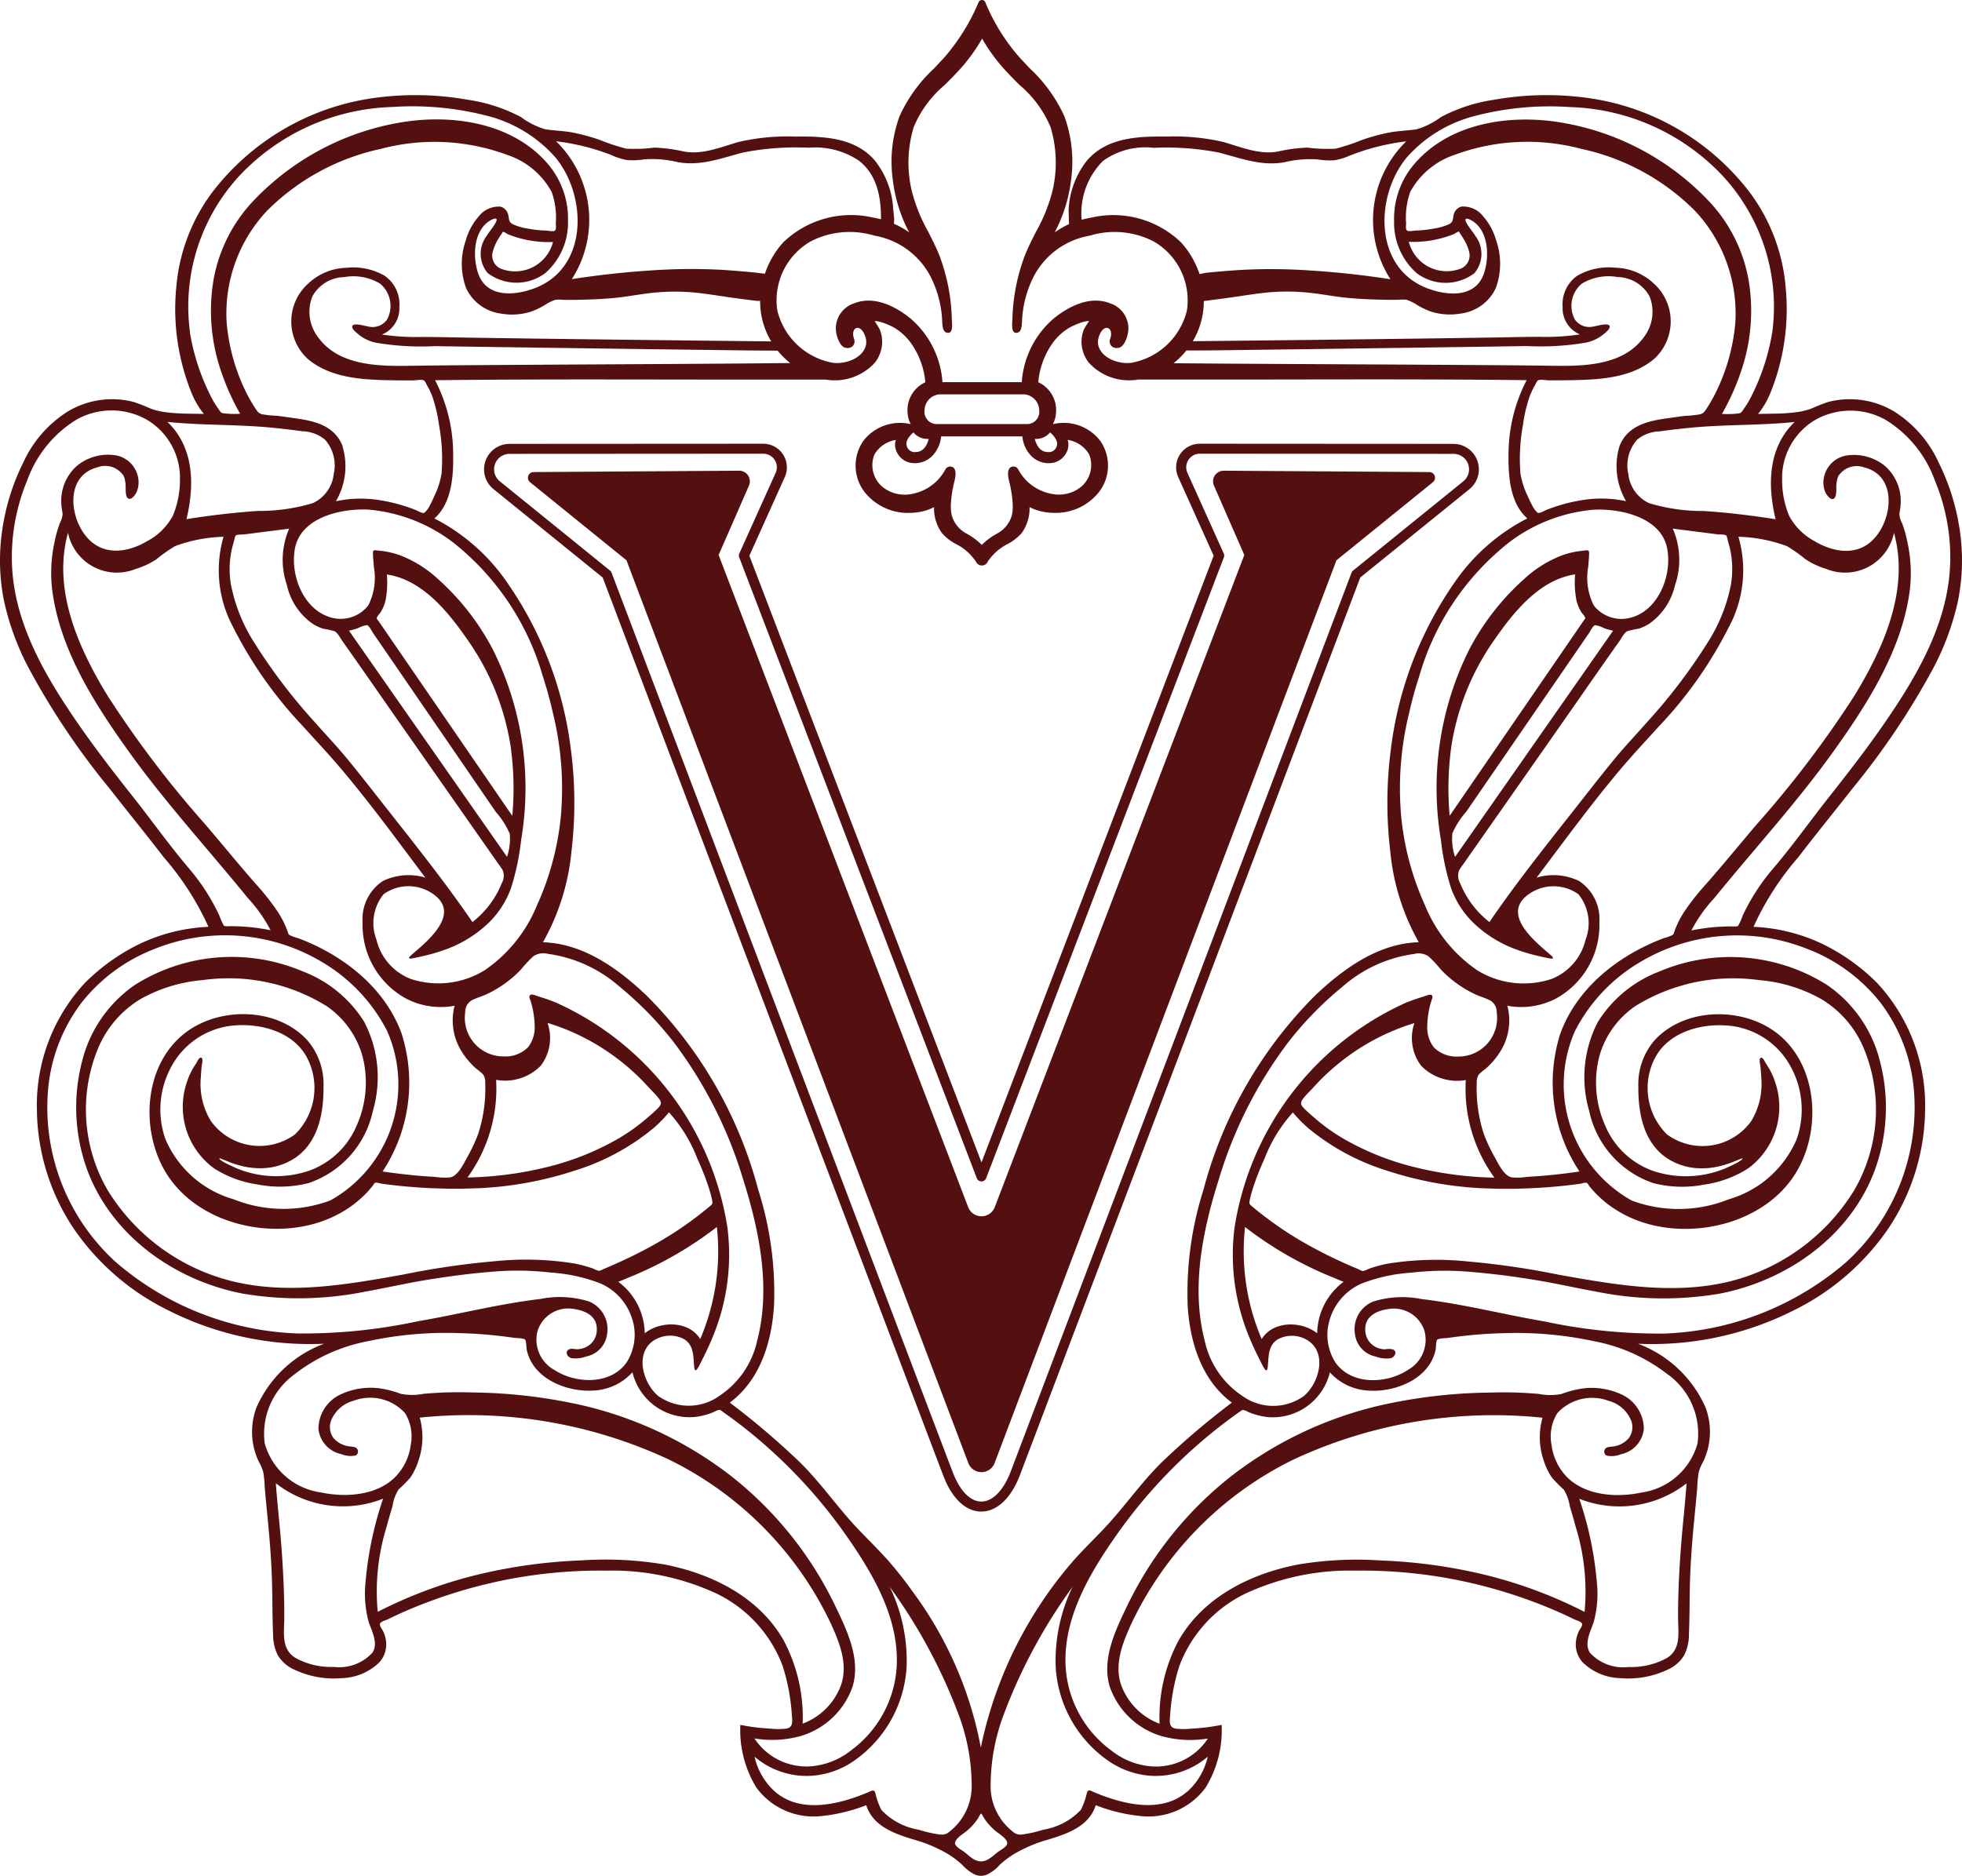
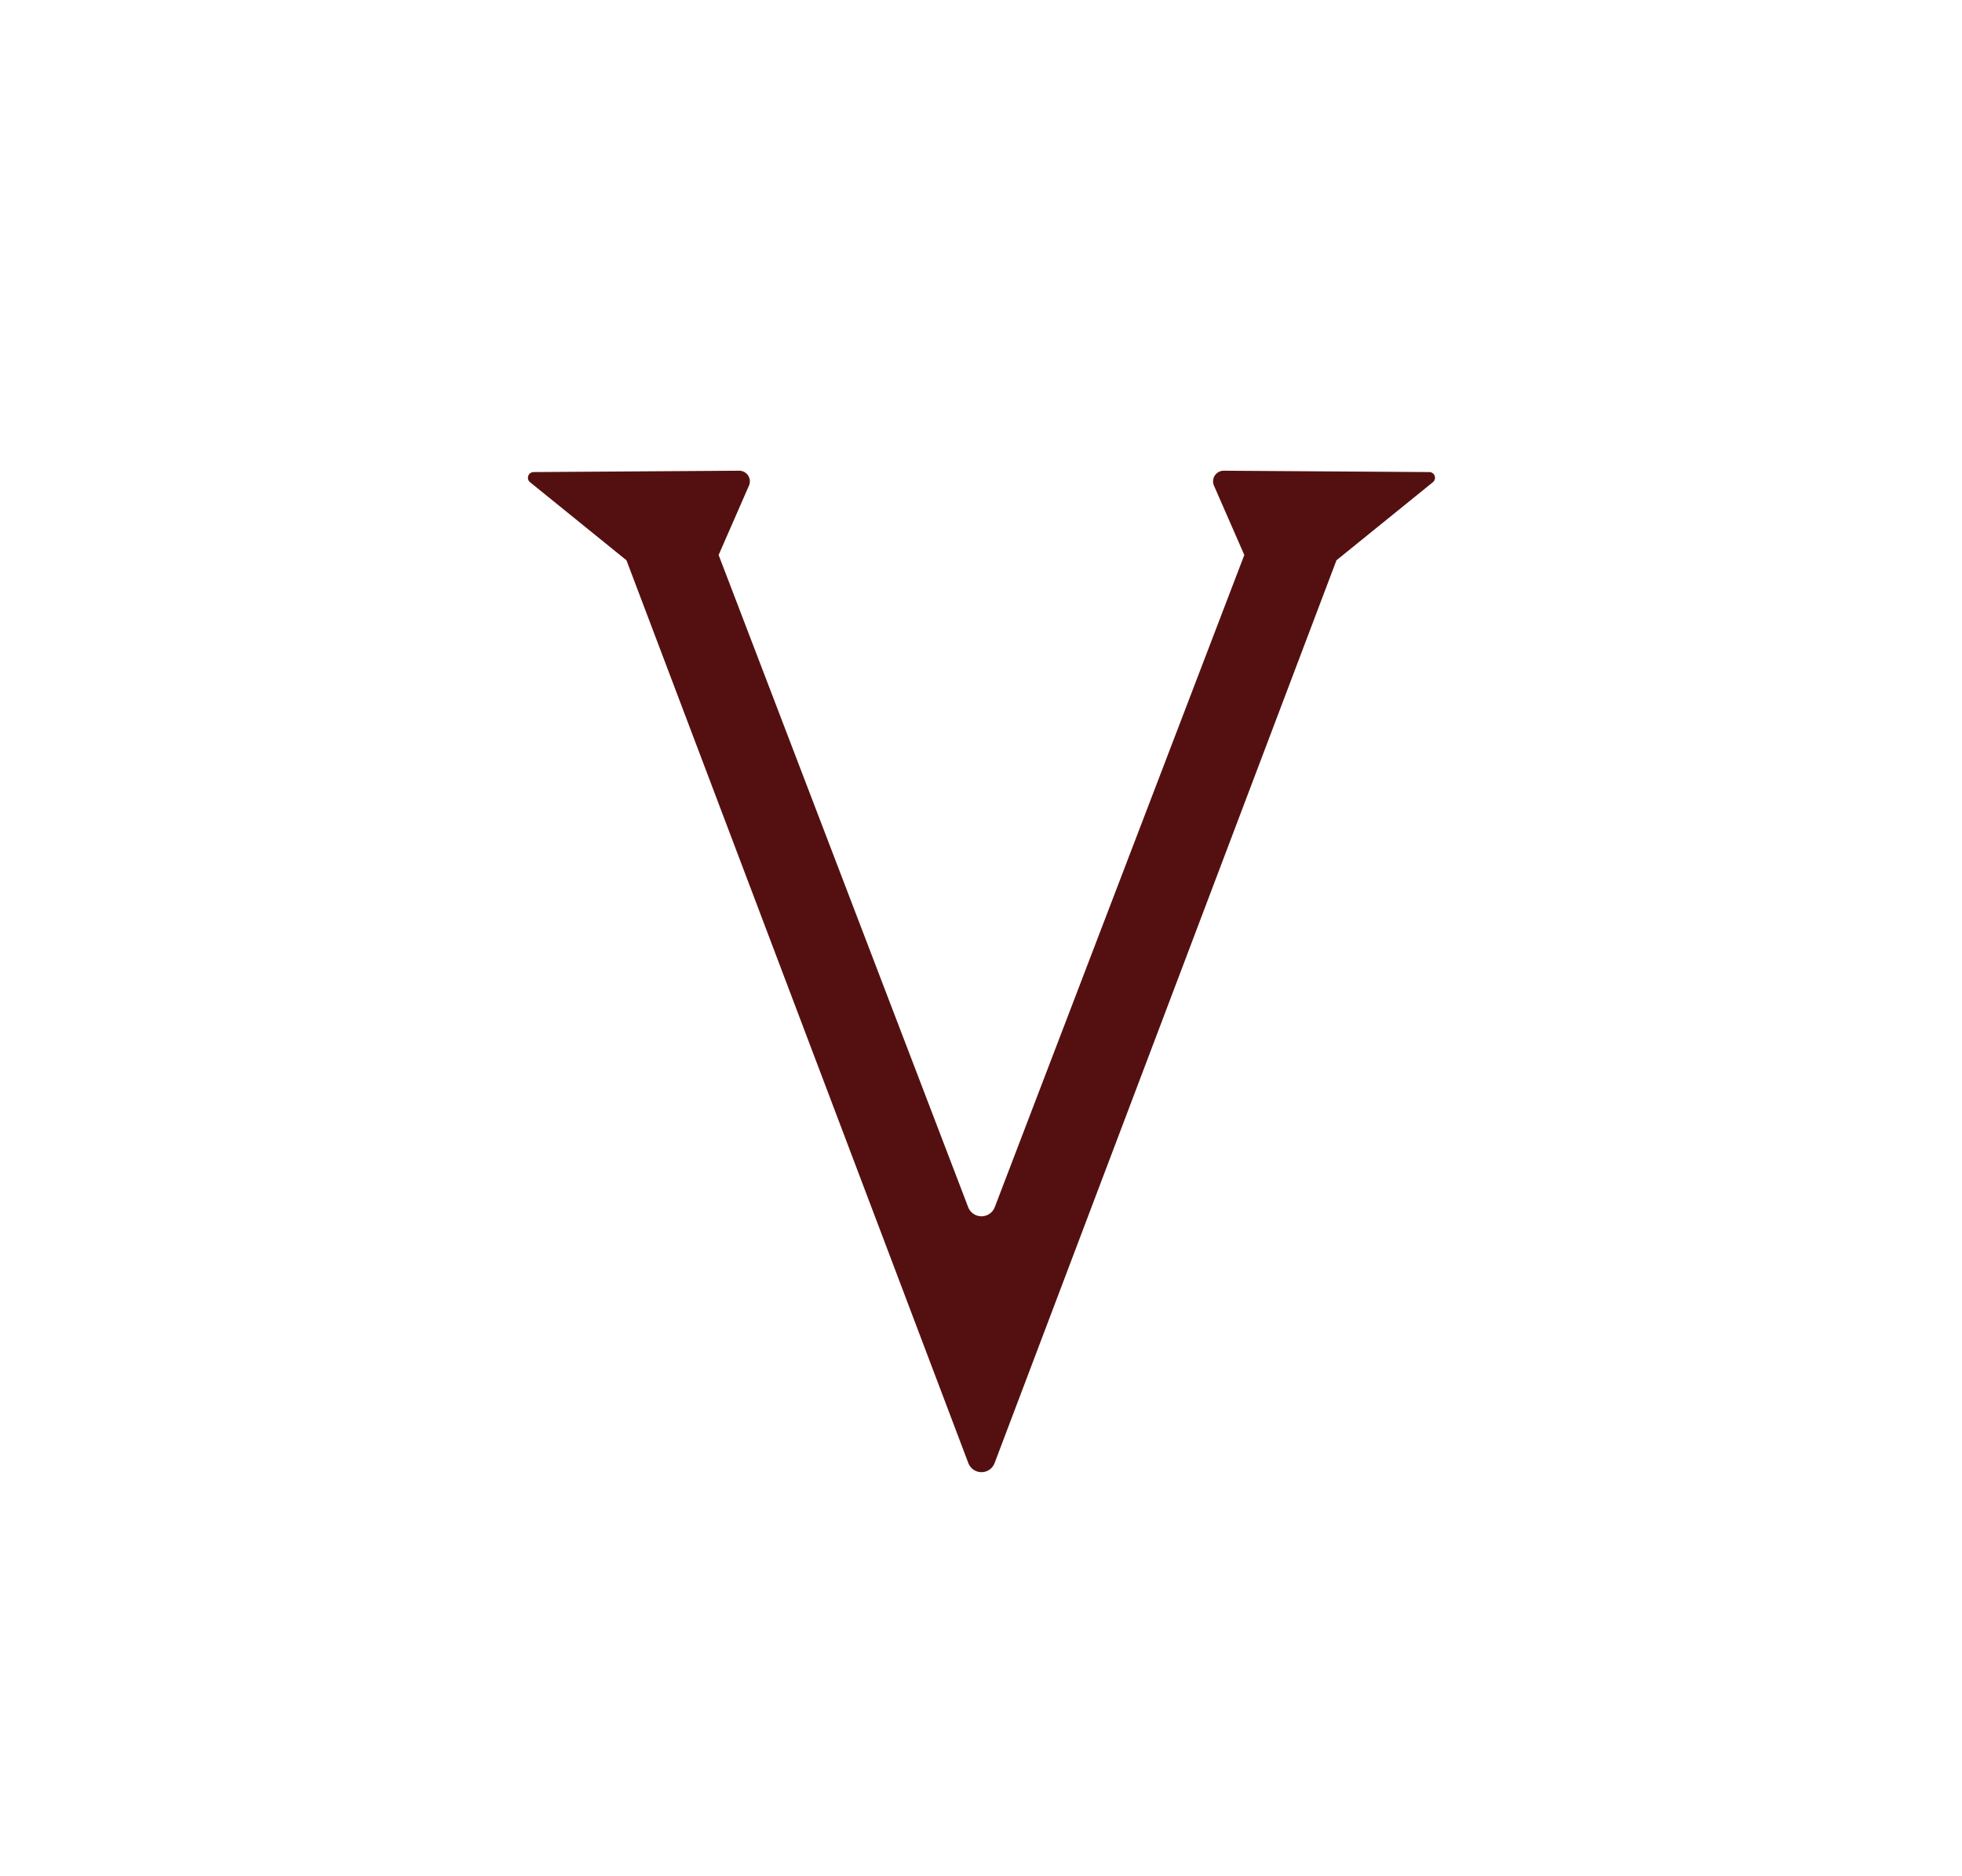
<svg xmlns="http://www.w3.org/2000/svg" width="144.296" height="137.993" viewBox="0 0 144.296 137.993">
  <g id="Group_17768" data-name="Group 17768" transform="translate(-157.629 -187.218)">
    <path id="Path_14066" data-name="Path 14066" d="M262.749,221.945l-15.114-.1a.783.783,0,0,0-.723,1.1l2.23,5.1L230.789,276.02a1.047,1.047,0,0,1-1.955,0l-18.353-47.975,2.229-5.1a.783.783,0,0,0-.722-1.1l-15.114.1a.42.42,0,0,0-.262.746l7.091,5.744,25.143,66.413a1.032,1.032,0,0,0,1.93,0l25.143-66.413,7.091-5.744a.419.419,0,0,0-.261-.746" fill="#541010" />
-     <path id="Path_14067" data-name="Path 14067" d="M229.8,298.415c-1.133,0-2.146-.95-2.783-2.608-.778-2.028-24.008-63.321-25.063-66.105l-8.029-6.5a1.874,1.874,0,0,1,1.167-3.331l18.67-.011h0a1.739,1.739,0,0,1,1.585,2.453l-2.606,5.787,17.073,44.63,17.073-44.63-2.606-5.787a1.739,1.739,0,0,1,1.585-2.453h0l18.667.011h0A1.874,1.874,0,0,1,265.7,223.2l-8.029,6.5c-1.055,2.783-24.275,64.046-25.031,66.031-.649,1.7-1.684,2.68-2.842,2.682Zm-16.037-77.821h0l-18.668.011a1.137,1.137,0,0,0-.706,2.021l8.106,6.566a.368.368,0,0,1,.113.156c.243.641,24.3,64.131,25.1,66.195.521,1.357,1.285,2.134,2.1,2.134h0c.823,0,1.628-.826,2.154-2.207.769-2.02,24.824-65.482,25.067-66.122a.357.357,0,0,1,.112-.156l8.106-6.566a1.137,1.137,0,0,0-.708-2.021l-18.665-.011h0a1,1,0,0,0-.913,1.414l2.669,5.927a.366.366,0,0,1,.009.283L230.155,273.89a.368.368,0,0,1-.688,0l-17.473-45.672a.37.37,0,0,1,.009-.283l2.669-5.927a1,1,0,0,0-.913-1.414" fill="#541010" />
-     <path id="Path_14068" data-name="Path 14068" d="M301.74,226.1a16.371,16.371,0,0,0-1.526-4.846,8.674,8.674,0,0,0-3.3-3.778,6.333,6.333,0,0,0-4.821-.69,13.285,13.285,0,0,0-1.274.5,5.211,5.211,0,0,1-1.218.27c-.887.112-1.783.089-2.674.112a6.047,6.047,0,0,0,.9-1.53,16.451,16.451,0,0,0,1.122-7.856,13.5,13.5,0,0,0-2.674-6.963,18.117,18.117,0,0,0-11.332-6.813,22.113,22.113,0,0,0-7.46.055,12.076,12.076,0,0,0-3.876,1.267,5.721,5.721,0,0,1-1.786.9c-.663.1-1.332.11-2,.236a14.8,14.8,0,0,0-2.005.542,15.43,15.43,0,0,1-1.955.648,10.972,10.972,0,0,1-2.063-.078,11.528,11.528,0,0,0-2.157.283c-1.365.266-2.735-.319-4.028-.693a15.882,15.882,0,0,0-4.224-.4c-2.056-.031-4.369.073-5.812,1.756a6.322,6.322,0,0,0-1.352,3.545c-.015.153.019.776.026,1.139a6.474,6.474,0,0,0-1.054.607,11.072,11.072,0,0,0,1.206-3.872,9.766,9.766,0,0,0-.495-4.669,11.057,11.057,0,0,0-2.563-3.543c-.2-.207-.381-.425-.583-.62a14.416,14.416,0,0,1-2.677-4.247.27.27,0,0,0-.478,0,14.946,14.946,0,0,1-2.676,4.247c-.2.2-.388.413-.584.62a11.057,11.057,0,0,0-2.563,3.543,9.766,9.766,0,0,0-.495,4.669,11.071,11.071,0,0,0,1.206,3.872,6.3,6.3,0,0,0-1.127-.638,3.447,3.447,0,0,0,.023-.344c-.017-.255-.048-.509-.072-.764a6.315,6.315,0,0,0-1.352-3.545c-1.444-1.683-3.757-1.787-5.812-1.756a15.881,15.881,0,0,0-4.224.4c-1.293.374-2.663.959-4.028.693a11.547,11.547,0,0,0-2.157-.283,10.969,10.969,0,0,1-2.063.078,15.484,15.484,0,0,1-1.955-.648,14.8,14.8,0,0,0-2-.542c-.664-.126-1.333-.132-2-.236a5.736,5.736,0,0,1-1.787-.9,12.06,12.06,0,0,0-3.876-1.267,22.107,22.107,0,0,0-7.459-.055,18.116,18.116,0,0,0-11.332,6.813,13.505,13.505,0,0,0-2.674,6.963,16.451,16.451,0,0,0,1.122,7.856,6.047,6.047,0,0,0,.9,1.53c-.891-.023-1.787,0-2.674-.112a5.21,5.21,0,0,1-1.218-.27,13.285,13.285,0,0,0-1.274-.5,6.333,6.333,0,0,0-4.821.69,8.674,8.674,0,0,0-3.3,3.778,16.311,16.311,0,0,0-1.525,4.846,15.26,15.26,0,0,0,.1,5.26,19.57,19.57,0,0,0,1.758,4.87,54.847,54.847,0,0,0,6.033,9.013c1.318,1.686,2.669,3.346,3.974,5.043a20.942,20.942,0,0,1,3.286,5.113,13.042,13.042,0,0,0-5.251,1.348,14.9,14.9,0,0,0-3.832,2.773,13.227,13.227,0,0,0-3.533,9.435,15.99,15.99,0,0,0,2.664,8.581,18.092,18.092,0,0,0,7.074,6.114,23.076,23.076,0,0,0,11.38,2.417,8.775,8.775,0,0,0-4.979,4.706,5.116,5.116,0,0,0,.17,3.953,3.537,3.537,0,0,1,.344.815,8.647,8.647,0,0,1,.1,1.08c.064.755.138,1.51.212,2.265.145,1.5.271,3,.319,4.509.043,1.355.025,2.714.083,4.067a3.425,3.425,0,0,0,.337,1.5,2.677,2.677,0,0,0,1.234,1.083,6.768,6.768,0,0,0,3.466.623,4.117,4.117,0,0,0,2.766-1.15,1.951,1.951,0,0,0,.513-1.482,2.313,2.313,0,0,0-.228-.831c-.065-.132-.266-.378-.227-.536s.434-.258.565-.322q.5-.246,1-.473,1.01-.451,2.046-.836a36.679,36.679,0,0,1,4.2-1.287,35.74,35.74,0,0,1,8.827-.992,18.238,18.238,0,0,1,8.122,1.69,9.689,9.689,0,0,1,4.856,5.321,14.991,14.991,0,0,1,.684,3.71c.038.417.073.807-.408.9a5.166,5.166,0,0,1-1.186,0,14.63,14.63,0,0,1-2.2-.276,8.069,8.069,0,0,0,1.186,4.626,5.209,5.209,0,0,0,4.76,2.084,12.4,12.4,0,0,0,3.311-.8c.488,1.544,2.067,2.094,3.472,2.522a10.486,10.486,0,0,1,2.5,1.048,6.74,6.74,0,0,1,1.082.81,3.1,3.1,0,0,0,.93.718,1.114,1.114,0,0,0,.914,0,3.1,3.1,0,0,0,.93-.718,6.7,6.7,0,0,1,1.082-.81,10.5,10.5,0,0,1,2.5-1.048c1.4-.428,2.984-.978,3.472-2.522a12.4,12.4,0,0,0,3.311.8,5.208,5.208,0,0,0,4.76-2.084,8.069,8.069,0,0,0,1.186-4.626,14.618,14.618,0,0,1-2.2.276,5.157,5.157,0,0,1-1.185,0c-.481-.091-.446-.481-.408-.9a14.99,14.99,0,0,1,.684-3.71,9.688,9.688,0,0,1,4.857-5.321,18.229,18.229,0,0,1,8.121-1.69,35.73,35.73,0,0,1,8.826.992,36.573,36.573,0,0,1,4.2,1.287q1.035.386,2.046.836.506.227,1,.473c.13.064.524.162.565.322s-.162.4-.228.536a2.332,2.332,0,0,0-.227.831,1.951,1.951,0,0,0,.513,1.482,4.117,4.117,0,0,0,2.766,1.15,6.767,6.767,0,0,0,3.466-.623,2.682,2.682,0,0,0,1.234-1.083,3.424,3.424,0,0,0,.337-1.5c.058-1.353.04-2.712.083-4.067.048-1.508.174-3.008.319-4.509.073-.755.148-1.51.212-2.265a8.642,8.642,0,0,1,.1-1.08,3.536,3.536,0,0,1,.344-.815,5.116,5.116,0,0,0,.17-3.953,8.775,8.775,0,0,0-4.979-4.706,23.076,23.076,0,0,0,11.38-2.417,18.092,18.092,0,0,0,7.074-6.114,15.99,15.99,0,0,0,2.664-8.581,13.227,13.227,0,0,0-3.533-9.435,14.9,14.9,0,0,0-3.832-2.773,13.043,13.043,0,0,0-5.252-1.348,20.974,20.974,0,0,1,3.287-5.113c1.3-1.7,2.656-3.357,3.974-5.043a54.908,54.908,0,0,0,6.033-9.013,19.571,19.571,0,0,0,1.758-4.87,15.286,15.286,0,0,0,.1-5.26m-12.128-7.84c-1.97,1.9-2,4.661-1.4,7.156-1.746-.279-3.51-.489-5.274-.607a13.6,13.6,0,0,1-4.017-.572,2.667,2.667,0,0,1-1.539-2.145,2.858,2.858,0,0,1,.644-2.528,2.725,2.725,0,0,1,1.657-.614q1.219-.168,2.444-.283c2.489-.23,4.995-.146,7.481-.407M273.789,273.4c-.848.122-1.7.229-2.554.3q-.64.057-1.283.091a4.686,4.686,0,0,1-1.145.039c-.584-.127-.98-1.007-1.243-1.477a11.719,11.719,0,0,1-.81-1.728,10.716,10.716,0,0,1-.517-3.728,1.039,1.039,0,0,1,.161-.647,5.235,5.235,0,0,1,.534-.446,5.776,5.776,0,0,0,1.1-1.334,4.3,4.3,0,0,0,.457-3.266,5.533,5.533,0,0,0,3.576-.531,6.169,6.169,0,0,0,3.191-5.61,3.355,3.355,0,0,0-1.5-3.04,4.335,4.335,0,0,0-3.113-.246c1.051-1.4,2.092-2.8,3.154-4.193.934-1.222,1.885-2.432,2.872-3.612s2.038-2.294,3.069-3.431a30.5,30.5,0,0,0,5.044-7.2,8.806,8.806,0,0,0,.7-6.636,11.07,11.07,0,0,1,3.564.687,10.8,10.8,0,0,1,1.345.948,5.67,5.67,0,0,0,1.562.735,3.669,3.669,0,0,0,4.969-2.665c1.159,4.188-.764,8.478-2.916,11.995a76.984,76.984,0,0,1-7.2,9.479c-1.234,1.454-2.442,2.931-3.7,4.366a17.535,17.535,0,0,0-1.637,2.08,6.979,6.979,0,0,0-.6,1.153c-.04.1-.078.2-.112.3-.056.17-.035.158-.18.245a3.482,3.482,0,0,1-.567.2c-3.315,1.236-6.395,3.634-7.63,7.036a11.858,11.858,0,0,0,1.407,10.128m-86.616-10.128c-1.234-3.4-4.314-5.8-7.629-7.036a3.48,3.48,0,0,1-.567-.2c-.145-.087-.123-.075-.18-.245-.035-.1-.072-.2-.112-.3a6.975,6.975,0,0,0-.6-1.153,17.635,17.635,0,0,0-1.637-2.08c-1.255-1.435-2.463-2.912-3.7-4.366a76.983,76.983,0,0,1-7.2-9.479c-2.152-3.517-4.075-7.807-2.916-11.995a3.669,3.669,0,0,0,4.969,2.665,5.683,5.683,0,0,0,1.562-.735,10.8,10.8,0,0,1,1.345-.948,11.07,11.07,0,0,1,3.564-.687,8.806,8.806,0,0,0,.7,6.636,30.5,30.5,0,0,0,5.044,7.2c1.031,1.137,2.082,2.252,3.068,3.431s1.939,2.39,2.873,3.612c1.062,1.39,2.1,2.795,3.154,4.193a4.335,4.335,0,0,0-3.113.246,3.355,3.355,0,0,0-1.5,3.04,6.17,6.17,0,0,0,3.19,5.61,5.537,5.537,0,0,0,3.577.531,4.3,4.3,0,0,0,.457,3.266,5.752,5.752,0,0,0,1.1,1.334,5.237,5.237,0,0,1,.534.446,1.032,1.032,0,0,1,.16.647,10.715,10.715,0,0,1-.515,3.728,11.721,11.721,0,0,1-.811,1.728c-.263.47-.659,1.35-1.243,1.477a4.686,4.686,0,0,1-1.145-.039q-.642-.033-1.283-.091c-.855-.076-1.706-.183-2.554-.3a11.854,11.854,0,0,0,1.406-10.128M178.738,230.3a4.708,4.708,0,0,0,1.878,2.8,3.641,3.641,0,0,0,.766.366,7.734,7.734,0,0,1,.845.183c.24.117.438.524.587.733,1.493,2.109,2.961,4.237,4.444,6.354q3.465,4.953,6.931,9.9c.129.185.271.366.391.558a1.085,1.085,0,0,1-.048.994,6.868,6.868,0,0,1-2.156,2.861c-1.933-2.828-4.084-5.529-6.2-8.219-1.009-1.28-2.005-2.571-3.042-3.828-.744-.9-1.55-1.746-2.321-2.625a40.958,40.958,0,0,1-4.492-5.9,12.274,12.274,0,0,1-1.7-4.219,6.7,6.7,0,0,1,.2-3.166c.031-.1.073-.418.156-.483.109-.085.491-.063.624-.08l1.369-.175,1.927-.246a5.731,5.731,0,0,0-.154,4.189m4.074-10.28c-.593-1.5-2.059-1.835-3.5-2.032-.425-.058-.849-.124-1.274-.178a8.221,8.221,0,0,1-1.157-.119c-.262-.075-.356-.243-.5-.462a11.544,11.544,0,0,1-.684-1.206,14.389,14.389,0,0,1-1.4-5.026,11.028,11.028,0,0,1,2.954-8.257,16.772,16.772,0,0,1,8.365-4.563,15.412,15.412,0,0,1,9.318.44,5.809,5.809,0,0,1,3.268,2.731,5.737,5.737,0,0,1,.3,2.3c0,.147.056.466-.086.55-.118.07-.511-.008-.652-.014a8.218,8.218,0,0,1-1.3-.144,4.157,4.157,0,0,1-1.123-.323c-.309-.169-.263-.344-.328-.641a.813.813,0,0,0-.581-.654,1.869,1.869,0,0,0-1.626.752,4.49,4.49,0,0,0-.928,1.74,5.194,5.194,0,0,0,.028,3.507,3.29,3.29,0,0,0,2.559,1.868,4.616,4.616,0,0,0,2.247-.155,5.727,5.727,0,0,0,.954-.457,3.288,3.288,0,0,1,.8-.4,2.6,2.6,0,0,1,.571,0c.353.006.7.008,1.058,0,.934-.019,1.87-.054,2.8-.147s1.844-.281,2.773-.373a15.486,15.486,0,0,1,2.774-.038c.943.076,1.881.238,2.817.371.448.063.9.125,1.346.182l.674.082h.249a5.736,5.736,0,0,0,.813,2.981c-7.264-.081-15.31-.166-22.548-.282-1.03-.016-2.06-.041-3.09-.045a17.122,17.122,0,0,1-2.985-.177A2.078,2.078,0,0,0,187,209.8a2.56,2.56,0,0,0-1.087-2.3,4.654,4.654,0,0,0-2.827-.581,4.255,4.255,0,0,0-2.766,1.139,3.738,3.738,0,0,0-.037,5.58c1.752,1.453,4.188,1.524,6.344,1.557.454.008.907.008,1.361.008.188,0,.653-.091.818,0,.094.054.191.3.241.387a5.058,5.058,0,0,1,.373.783,10.872,10.872,0,0,1,.5,2.13,13.843,13.843,0,0,1,.184,3.542,5.933,5.933,0,0,1-.514,1.624,7.614,7.614,0,0,1-.336.7,1.7,1.7,0,0,1-.417.573c-.132.073-.511-.158-.683-.225-.259-.1-.522-.193-.787-.277a12.09,12.09,0,0,0-1.646-.4,8.72,8.72,0,0,0-3.388.051,5.086,5.086,0,0,0,.479-4.063M198.3,205.017a2.874,2.874,0,0,1-3.709,2.011,1.046,1.046,0,0,1-.712-1.325,3.247,3.247,0,0,1,.37-.861c.08-.137.166-.272.258-.4.02-.029.09-.164.123-.171.059-.013.292.151.356.18a7.975,7.975,0,0,0,3.314.569m-14.236,6.853a2.957,2.957,0,0,0,1.187.55,19.662,19.662,0,0,0,4.372.258q2.284.037,4.57.068,9.251.132,18.5.249c.385,0,1.545.013,2.127.016a6.207,6.207,0,0,0,.921.911c-5.736.061-13.316.091-18.909.127-3.051.019-6.1.033-9.153.076-2.313.034-5.148-.027-6.655-2.1a3.072,3.072,0,0,1-.424-3,2.728,2.728,0,0,1,2.337-1.425,3.819,3.819,0,0,1,2.643.479,2.129,2.129,0,0,1,.521,2.636,1.3,1.3,0,0,1-1.38.52c-.2-.024-1.066-.3-1.178-.043-.1.217.392.569.521.673m.726,12.844a11.973,11.973,0,0,1,6.167,2.413,19.32,19.32,0,0,1,6.581,9.8c.3.928.56,1.872.775,2.825a23.218,23.218,0,0,1,.557,7.584,20.645,20.645,0,0,1-1.754,6.492,10.624,10.624,0,0,1-3.845,4.769,6.5,6.5,0,0,1-5.439.635,4.116,4.116,0,0,1-2.513-2.876A3.391,3.391,0,0,1,185.84,253a3.142,3.142,0,0,1,3.868.159c1.7,1.469-.79,3.413-1.842,4.326-.224.2-.2.292.1.232s.584-.121.875-.19a13.182,13.182,0,0,0,1.682-.507,8.968,8.968,0,0,0,2.856-1.742,6.742,6.742,0,0,0,1.833-2.73,18.239,18.239,0,0,0,.743-3.534,22.841,22.841,0,0,0-2.1-14.059,18.432,18.432,0,0,0-4.071-5.194,8.636,8.636,0,0,0-2.752-1.7,6.211,6.211,0,0,0-1.546-.337c-.262-.022-.43-.106-.428.186,0,.331.045.666.065,1a4.53,4.53,0,0,1-.4,2.829,2.578,2.578,0,0,1-2.934.845c-1.914-.668-2.822-3.134-2.468-5.021.439-2.328,3.49-2.973,5.479-2.853m1.28,4.769c2.574.376,4.47,2.7,5.863,4.705a18.509,18.509,0,0,1,3.237,7.918,22.493,22.493,0,0,1,.127,5.134l-9.732-14.176c-.039-.057-.078-.113-.116-.17-.111-.161-.164-.157-.079-.309.069-.122.183-.227.258-.348a2.885,2.885,0,0,0,.348-.862,6.854,6.854,0,0,0,.094-1.892m-.32,5.317,8.331,12.146a5.979,5.979,0,0,1,1.026,1.606,4.055,4.055,0,0,1-.2,1.7l-9.041-12.939-2.582-3.7a4.2,4.2,0,0,0,.677-.19,2.143,2.143,0,0,1,.635-.213c.169.016.372.449.473.6.225.331.453.66.68.99m8.365,31.861a3.69,3.69,0,0,0,3.274-1.039,3.374,3.374,0,0,0,.5-3.15,16.278,16.278,0,0,1,4.691,2.3,16.609,16.609,0,0,1,2.079,1.74c.309.3.6.624.891.942a4.879,4.879,0,0,1,.574.646c.175.272.1.422-.113.643-.277.281-.591.547-.89.8a13.766,13.766,0,0,1-2.2,1.537,19.91,19.91,0,0,1-4.94,1.963,26.592,26.592,0,0,1-5.982.8,11.124,11.124,0,0,0,2.108-7.185m-.992,7.958a26.444,26.444,0,0,0,6.837-1.3,16.85,16.85,0,0,0,5.747-3.12,10.1,10.1,0,0,0,1.121-1.144,10.857,10.857,0,0,1,2.1,3.436,18.96,18.96,0,0,1,.819,2.081,8.564,8.564,0,0,1,.244.891c.063.307.056.317-.179.517A26.3,26.3,0,0,1,205.33,279c-.862.468-1.746.893-2.645,1.286-.219.1-.438.19-.659.282a1.282,1.282,0,0,1-.336.14,1.661,1.661,0,0,1-.421-.163,10.15,10.15,0,0,0-1.381-.379,22.463,22.463,0,0,0-5.946-.161,58.731,58.731,0,0,0-6.659.973c-4.163.744-8.551,1.527-12.729.452a14.989,14.989,0,0,1-8.987-6.624,11.8,11.8,0,0,1-.757-10.392,7.69,7.69,0,0,1,3.152-3.7,11.235,11.235,0,0,1,4.6-1.4,13.7,13.7,0,0,1,9.061,1.9,6.636,6.636,0,0,1,2.662,3.684,7.771,7.771,0,0,1-.416,5.1,5.993,5.993,0,0,1-3.436,3.315,7.532,7.532,0,0,1-4.7.1,6.821,6.821,0,0,1-1.032-.4c-.136-.066-.949-.422-.944-.594,0-.02.625.237.682.26a7.348,7.348,0,0,0,.949.308,5.579,5.579,0,0,0,1.638.163,4.5,4.5,0,0,0,2.456-.857c1.592-1.19,1.953-3.271,1.941-5.144a4.96,4.96,0,0,0-1.191-3.406c-2.273-2.483-6.635-2.5-9.162-.4-3.032,2.52-3.132,7.564-.918,10.624,2.294,3.169,6.906,4.307,10.58,3.277a8.775,8.775,0,0,0,2.682-1.264,8,8,0,0,0,1.113-.949q.257-.264.489-.55c.047-.058.128-.22.194-.251.1-.048.413.055.539.071a39.815,39.815,0,0,0,7.376.311m10.736,6.586a27.233,27.233,0,0,0,6.49-3.718,16.436,16.436,0,0,1-1.224,8.244c-.827-1.359-2.935-1.349-4.081-.426a4.817,4.817,0,0,0-1.942-3.787c.253-.1.506-.206.757-.313m1.958,4.569a2.179,2.179,0,0,1,2.109-.042c.763.456.677,1.31.761,2.082.027.249.115.287.253.067s.231-.435.341-.651c.237-.466.461-.941.666-1.422a15.828,15.828,0,0,0,1.181-8.262,21.819,21.819,0,0,0-12.63-16.577q-.639-.254-1.3-.451c-.13-.039-.465-.207-.584-.089s.011.325.049.462a6.733,6.733,0,0,1,.286,1.787,2.39,2.39,0,0,1-.478,1.576,2.343,2.343,0,0,1-1.8.685,2.838,2.838,0,0,1-2.83-3.243.985.985,0,0,1,.474-.881c.385-.2.814-.3,1.2-.5a8.423,8.423,0,0,0,2.422-1.763,8.523,8.523,0,0,1,.928-.989,1.31,1.31,0,0,1,1.051-.171,10.036,10.036,0,0,1,5.287,2.425,25.484,25.484,0,0,1,3.973,4.075,31.936,31.936,0,0,1,5.1,10.074c1.189,3.751,2.056,7.963,1.044,11.859a6.542,6.542,0,0,1-2.809,4.1,3.871,3.871,0,0,1-4.487-.016c-1.133-.953-1.769-3.236-.21-4.139m8.737-2.4a25.042,25.042,0,0,0-1.154-8.608,31.589,31.589,0,0,0-8.256-14.341c-2.08-1.96-4.616-3.791-7.583-3.88a16.737,16.737,0,0,0,2.1-6.719,30.19,30.19,0,0,0-.051-7.5,27.284,27.284,0,0,0-4.942-12.614,14.51,14.51,0,0,0-5.089-4.344c1.315-1.16,1.409-3.223,1.379-4.86a11.857,11.857,0,0,0-1.331-5.309c5.26-.062,10.518-.059,15.777-.052q3.978.006,7.956.008h5.013a3.988,3.988,0,0,0,3.6-1.248,2.48,2.48,0,0,0,.372-2.418,6.652,6.652,0,0,0-.393-.639,1.446,1.446,0,0,1,.438.064,5.191,5.191,0,0,1,.955.393,4.046,4.046,0,0,1,1.3,1.187,5.838,5.838,0,0,1,1.039,2.856,2.254,2.254,0,0,0-1.3,2.3,1.97,1.97,0,0,0,.226.782,3.394,3.394,0,0,0-3.475,1.217,3.183,3.183,0,0,0,.124,3.829,4.06,4.06,0,0,0,3.219,1.482,4.575,4.575,0,0,0,.658-.049,3.8,3.8,0,0,0,1.188-.375,3.12,3.12,0,0,0,.579,1.907,3.613,3.613,0,0,0,1.138.86,3.843,3.843,0,0,1,1.365,1.243.473.473,0,0,0,.867,0,3.83,3.83,0,0,1,1.36-1.245,3.624,3.624,0,0,0,1.138-.86,3.112,3.112,0,0,0,.578-1.907,3.8,3.8,0,0,0,1.188.375,4.6,4.6,0,0,0,.659.049,4.062,4.062,0,0,0,3.219-1.482,3.183,3.183,0,0,0,.124-3.829,3.394,3.394,0,0,0-3.475-1.217,1.97,1.97,0,0,0,.226-.782,2.254,2.254,0,0,0-1.3-2.3,5.838,5.838,0,0,1,1.039-2.856,4.035,4.035,0,0,1,1.305-1.187,5.18,5.18,0,0,1,.954-.393,1.459,1.459,0,0,1,.439-.064,6.657,6.657,0,0,0-.393.639,2.482,2.482,0,0,0,.371,2.418,3.992,3.992,0,0,0,3.617,1.246h4.854q3.977,0,7.955-.008c5.259-.007,10.517-.01,15.777.052a11.857,11.857,0,0,0-1.331,5.309c-.03,1.637.064,3.7,1.379,4.86a14.493,14.493,0,0,0-5.089,4.344,27.284,27.284,0,0,0-4.942,12.614,30.189,30.189,0,0,0-.051,7.5,16.767,16.767,0,0,0,2.1,6.719c-2.966.089-5.5,1.92-7.582,3.88a31.589,31.589,0,0,0-8.256,14.341,25.043,25.043,0,0,0-1.154,8.608c.179,2.642,1.032,5.4,3.244,7.04a57.784,57.784,0,0,0-5.167,4.4c-1.517,1.5-2.717,3.25-4.17,4.8-.732.779-1.5,1.52-2.218,2.317a30.3,30.3,0,0,0-6.906,13.854,27.9,27.9,0,0,0-4.994-11.44,28.318,28.318,0,0,0-1.911-2.414c-.715-.8-1.487-1.538-2.219-2.317-1.453-1.548-2.652-3.3-4.17-4.8a57.656,57.656,0,0,0-5.168-4.4c2.212-1.644,3.066-4.4,3.245-7.04m21.611-63.78a2.208,2.208,0,0,1,1.574,1.071,2.1,2.1,0,0,1-.6,2.385,2.607,2.607,0,0,1-2.157.513,3.5,3.5,0,0,1-2.449-1.777.4.4,0,0,0-.53-.2c-.306.146-.248.654-.154,1.032a8.623,8.623,0,0,1,.255,1.529,3.25,3.25,0,0,1-.05.989,2.2,2.2,0,0,1-1,1.3,4.954,4.954,0,0,0-1.212.882,4.956,4.956,0,0,0-1.212-.882,2.2,2.2,0,0,1-1-1.3,3.25,3.25,0,0,1-.05-.989,8.715,8.715,0,0,1,.255-1.529c.094-.378.153-.886-.154-1.032a.4.4,0,0,0-.53.205,3.507,3.507,0,0,1-2.449,1.777,2.607,2.607,0,0,1-2.157-.513,2.093,2.093,0,0,1-.6-2.385,2.208,2.208,0,0,1,1.574-1.071,1.151,1.151,0,0,0-.042.534,1.419,1.419,0,0,0,1.07,1.134,1.793,1.793,0,0,0,1.667-.51,2.368,2.368,0,0,0,.637-1.422h5.976a2.363,2.363,0,0,0,.637,1.422,1.792,1.792,0,0,0,1.667.51,1.419,1.419,0,0,0,1.07-1.134,1.151,1.151,0,0,0-.042-.534m-11.346-.558a1.319,1.319,0,0,0,1.126.475c-.225.847-.671.962-.937.969a.6.6,0,0,1-.683-.465c-.14-.469.494-.979.494-.979m10.547.979a.6.6,0,0,1-.684.465c-.267-.007-.712-.122-.937-.969a1.319,1.319,0,0,0,1.126-.475s.635.51.5.979m-2.128-1.594h-6.786a.9.9,0,0,1-.819-1.012,1.2,1.2,0,0,1,1.1-1.172h6.233a1.2,1.2,0,0,1,1.1,1.172.9.9,0,0,1-.819,1.012m12.923-9.047.776-.1c.449-.057.9-.119,1.346-.182.936-.133,1.874-.295,2.817-.371a15.486,15.486,0,0,1,2.774.038c.929.092,1.844.281,2.773.373s1.866.128,2.8.147c.353.008.7.006,1.058,0a2.593,2.593,0,0,1,.571,0,3.272,3.272,0,0,1,.8.4,5.728,5.728,0,0,0,.954.457,4.616,4.616,0,0,0,2.247.155,3.29,3.29,0,0,0,2.559-1.868,5.188,5.188,0,0,0,.027-3.507,4.464,4.464,0,0,0-.928-1.74,1.866,1.866,0,0,0-1.625-.752.813.813,0,0,0-.581.654c-.065.3-.019.472-.327.641a4.174,4.174,0,0,1-1.124.323,8.233,8.233,0,0,1-1.3.144c-.141.006-.534.084-.652.014-.142-.084-.087-.4-.086-.55a5.719,5.719,0,0,1,.3-2.3,5.809,5.809,0,0,1,3.268-2.731,15.411,15.411,0,0,1,9.318-.44,16.767,16.767,0,0,1,8.365,4.563A11.028,11.028,0,0,1,285.25,211a14.368,14.368,0,0,1-1.4,5.026,11.178,11.178,0,0,1-.683,1.206c-.139.219-.233.387-.495.462a8.236,8.236,0,0,1-1.157.119c-.425.054-.849.12-1.274.178-1.44.2-2.9.533-3.5,2.032a5.09,5.09,0,0,0,.478,4.063,8.71,8.71,0,0,0-3.386-.051,12.1,12.1,0,0,0-1.647.4c-.265.084-.528.177-.787.277-.172.067-.551.3-.684.225a1.73,1.73,0,0,1-.417-.573c-.125-.227-.233-.462-.335-.7a5.932,5.932,0,0,1-.514-1.624,13.8,13.8,0,0,1,.184-3.542,10.8,10.8,0,0,1,.5-2.13,5.062,5.062,0,0,1,.373-.783c.051-.088.147-.333.241-.387.165-.093.63,0,.818,0,.454,0,.907,0,1.361-.008,2.156-.033,4.593-.1,6.344-1.557a3.739,3.739,0,0,0-.037-5.58,4.255,4.255,0,0,0-2.766-1.139,4.659,4.659,0,0,0-2.828.581,2.561,2.561,0,0,0-1.086,2.3,2.078,2.078,0,0,0,1.276,2.024,17.122,17.122,0,0,1-2.985.177c-1.03,0-2.061.029-3.091.045-7.107.114-15.229.2-22.4.278a5.729,5.729,0,0,0,.809-2.957m19.5-3.67a1.046,1.046,0,0,1-.712,1.325,2.874,2.874,0,0,1-3.709-2.011,7.975,7.975,0,0,0,3.314-.569c.064-.029.3-.193.356-.18.033.007.1.142.123.171.091.131.178.266.258.4a3.248,3.248,0,0,1,.37.861m14.99,20.416,1.927.246,1.369.175c.133.017.515-.005.624.08.082.065.125.38.156.483a7.135,7.135,0,0,1,.218.933,7.03,7.03,0,0,1-.021,2.233,12.274,12.274,0,0,1-1.7,4.219,40.962,40.962,0,0,1-4.492,5.9c-.771.879-1.577,1.722-2.321,2.625-1.037,1.257-2.033,2.548-3.042,3.828-2.118,2.69-4.27,5.391-6.2,8.219a6.868,6.868,0,0,1-2.156-2.861,1.082,1.082,0,0,1-.047-.994c.118-.192.261-.373.39-.558l6.931-9.9c1.482-2.117,2.951-4.245,4.444-6.354.148-.209.347-.616.587-.733a7.731,7.731,0,0,1,.845-.183,3.641,3.641,0,0,0,.766-.366,4.718,4.718,0,0,0,1.879-2.8,5.741,5.741,0,0,0-.155-4.189m-7.087,5.256a2.861,2.861,0,0,0,.348.862c.075.121.189.226.258.348.085.152.032.148-.079.309l-.116.17-9.732,14.176a22.436,22.436,0,0,1,.127-5.134,18.509,18.509,0,0,1,3.237-7.918c1.392-2,3.289-4.329,5.863-4.705a6.857,6.857,0,0,0,.094,1.892m-9.131,17.177a5.956,5.956,0,0,1,1.026-1.606L273.8,234.8c.227-.33.455-.659.681-.99.1-.146.3-.579.472-.6a2.159,2.159,0,0,1,.636.213,4.162,4.162,0,0,0,.676.19l-2.582,3.7-9.041,12.939a4.055,4.055,0,0,1-.2-1.7m13.328-15.964a2.578,2.578,0,0,1-2.934-.845,4.53,4.53,0,0,1-.4-2.829c.02-.332.063-.667.065-1,0-.292-.166-.208-.429-.186a6.194,6.194,0,0,0-1.545.337,8.651,8.651,0,0,0-2.753,1.7,18.427,18.427,0,0,0-4.07,5.194,22.841,22.841,0,0,0-2.1,14.059,18.24,18.24,0,0,0,.743,3.534,6.752,6.752,0,0,0,1.833,2.73,8.968,8.968,0,0,0,2.856,1.742,13.134,13.134,0,0,0,1.682.507c.29.069.582.131.875.19s.319-.037.1-.232c-1.053-.913-3.544-2.857-1.843-4.326a3.142,3.142,0,0,1,3.868-.159,3.391,3.391,0,0,1,.518,3.357,4.117,4.117,0,0,1-2.512,2.876,6.508,6.508,0,0,1-5.441-.635,10.628,10.628,0,0,1-3.844-4.769,20.646,20.646,0,0,1-1.754-6.492,23.217,23.217,0,0,1,.557-7.584c.214-.953.471-1.9.775-2.825a19.319,19.319,0,0,1,6.58-9.8,11.979,11.979,0,0,1,6.168-2.413c1.989-.12,5.04.525,5.478,2.853.355,1.887-.553,4.353-2.467,5.021M244.882,213c.784,0,1.753-.006,1.974-.009q9.249-.115,18.5-.249,2.286-.031,4.57-.068a19.648,19.648,0,0,0,4.371-.258,2.955,2.955,0,0,0,1.188-.55c.129-.1.616-.456.521-.673-.112-.257-.98.019-1.178.043a1.3,1.3,0,0,1-1.379-.52,2.127,2.127,0,0,1,.52-2.636,3.819,3.819,0,0,1,2.642-.479,2.728,2.728,0,0,1,2.338,1.425,3.072,3.072,0,0,1-.424,3c-1.507,2.072-4.342,2.133-6.655,2.1-3.051-.043-6.1-.057-9.154-.076-5.087-.032-13.13-.061-18.778-.112a6.228,6.228,0,0,0,.944-.933m1.344,72.822c-1.012-3.9-.145-8.108,1.044-11.859a31.937,31.937,0,0,1,5.1-10.074,25.531,25.531,0,0,1,3.973-4.075,10.036,10.036,0,0,1,5.287-2.425,1.31,1.31,0,0,1,1.051.171,8.518,8.518,0,0,1,.928.989,8.423,8.423,0,0,0,2.422,1.763c.388.2.818.3,1.2.5a.983.983,0,0,1,.474.881,2.838,2.838,0,0,1-2.83,3.243,2.343,2.343,0,0,1-1.8-.685,2.39,2.39,0,0,1-.478-1.576,6.689,6.689,0,0,1,.286-1.787c.038-.137.164-.349.049-.462s-.454.05-.583.089q-.66.2-1.3.451a21.821,21.821,0,0,0-12.629,16.577,15.828,15.828,0,0,0,1.181,8.262c.2.481.429.956.666,1.422.11.216.212.445.341.651s.227.182.253-.067c.083-.772,0-1.626.761-2.082a2.179,2.179,0,0,1,2.109.042c1.559.9.923,3.186-.21,4.139a3.871,3.871,0,0,1-4.487.016,6.542,6.542,0,0,1-2.809-4.1m21.316-11.98a26.575,26.575,0,0,1-5.982-.8,19.923,19.923,0,0,1-4.94-1.963,13.821,13.821,0,0,1-2.2-1.537c-.3-.258-.612-.524-.888-.8-.217-.221-.289-.371-.114-.643a4.812,4.812,0,0,1,.574-.646c.294-.318.583-.638.891-.942a16.608,16.608,0,0,1,2.079-1.74,16.3,16.3,0,0,1,4.691-2.3,3.377,3.377,0,0,0,.505,3.15,3.69,3.69,0,0,0,3.274,1.039,11.124,11.124,0,0,0,2.108,7.185M254.5,285.3c-1.145-.923-3.253-.933-4.08.426a16.436,16.436,0,0,1-1.224-8.244,27.225,27.225,0,0,0,6.489,3.718c.252.107.5.21.758.313A4.821,4.821,0,0,0,254.5,285.3m-.282-6.29a26.3,26.3,0,0,1-4.488-3.031c-.235-.2-.242-.21-.179-.517a8.818,8.818,0,0,1,.243-.891,18.958,18.958,0,0,1,.82-2.081,10.856,10.856,0,0,1,2.1-3.436,10.171,10.171,0,0,0,1.12,1.144,16.862,16.862,0,0,0,5.748,3.12,26.441,26.441,0,0,0,6.836,1.3,39.826,39.826,0,0,0,7.377-.311c.126-.016.434-.119.539-.071.066.031.147.193.194.251q.232.287.489.55a8.052,8.052,0,0,0,1.113.949,8.775,8.775,0,0,0,2.682,1.264c3.674,1.03,8.286-.108,10.58-3.277,2.214-3.06,2.114-8.1-.918-10.624-2.527-2.1-6.89-2.079-9.163.4a4.964,4.964,0,0,0-1.19,3.406c-.011,1.873.349,3.954,1.94,5.144a4.5,4.5,0,0,0,2.457.857,5.59,5.59,0,0,0,1.639-.163,7.371,7.371,0,0,0,.947-.308c.058-.023.683-.28.683-.26,0,.172-.808.528-.944.594a6.815,6.815,0,0,1-1.032.4,7.532,7.532,0,0,1-4.7-.1A5.993,5.993,0,0,1,275.675,270a7.765,7.765,0,0,1-.416-5.1,6.636,6.636,0,0,1,2.662-3.684,13.7,13.7,0,0,1,9.061-1.9,11.227,11.227,0,0,1,4.6,1.4,7.679,7.679,0,0,1,3.152,3.7,11.792,11.792,0,0,1-.756,10.392A14.989,14.989,0,0,1,285,281.444c-4.179,1.075-8.566.292-12.729-.452a58.729,58.729,0,0,0-6.66-.973,22.454,22.454,0,0,0-5.945.161,10.158,10.158,0,0,0-1.382.379,1.642,1.642,0,0,1-.42.163,1.282,1.282,0,0,1-.336-.14c-.221-.092-.44-.186-.659-.282-.9-.393-1.783-.818-2.645-1.286m12.1-83.325a21.839,21.839,0,0,1,6.783-.594,16.059,16.059,0,0,1,11.255,5.1,14.171,14.171,0,0,1,3.611,11.445,16.278,16.278,0,0,1-1.62,4.888,6.544,6.544,0,0,1-.475.765c-.109.156-.161.288-.333.329a6.351,6.351,0,0,1-1.273.043,17.667,17.667,0,0,0,1.393-3.1,13.723,13.723,0,0,0,.586-6.617,11.315,11.315,0,0,0-2.8-5.78,19.306,19.306,0,0,0-11.53-6.015c-3.592-.482-7.731.208-10.228,3.076a6.179,6.179,0,0,0-1.534,4.245,4.942,4.942,0,0,0,1.64,3.819,3.518,3.518,0,0,0,4.265.023,2.2,2.2,0,0,0,.066-2.752c-.206-.335-.486-.635-.664-.986-.191-.373.113-.3.368-.156,1.3.716,1.361,2.754.906,3.985-.649,1.756-2.717,1.567-4.16,1.011-3.937-1.518-3.836-6.8-1.476-9.633a9.959,9.959,0,0,1,5.22-3.091m-27.577,3.368a5.294,5.294,0,0,1,3.72-.97,20.3,20.3,0,0,1,4.8.348c1.606.412,3.131,1.021,4.816.714a8.156,8.156,0,0,1,2.455-.209,5.5,5.5,0,0,0,1.229.063,4.723,4.723,0,0,0,1.154-.352,16.617,16.617,0,0,1,4.127-1.038,8.073,8.073,0,0,0-1.158,10.142c-1.935-.3-3.884-.517-5.84-.64a41.83,41.83,0,0,0-5.082-.05c-.874.051-1.747.129-2.619.211-.034,0-.3.063-.5.1a6.536,6.536,0,0,0-1.359-2.331,7.184,7.184,0,0,0-6.6-1.824c-.249.043-.485.1-.712.158a5.43,5.43,0,0,1,1.573-4.326m-11.119,11.686a14.158,14.158,0,0,0-.935-4.784c-.245-.6-.533-1.165-.811-1.712a12.324,12.324,0,0,1-1.2-2.982,9.037,9.037,0,0,1,.143-4.7,8.159,8.159,0,0,1,2.275-3.093c.3-.3.613-.606.9-.921a12.958,12.958,0,0,0,1.856-2.494,12.915,12.915,0,0,0,1.856,2.494c.288.315.6.623.9.921a8.159,8.159,0,0,1,2.275,3.093,9.038,9.038,0,0,1,.142,4.7,12.32,12.32,0,0,1-1.2,2.982c-.278.547-.566,1.113-.81,1.712a14.162,14.162,0,0,0-.937,4.784c-.02.284-.085.925.23.955.392.038.455-.363.477-.79a7.964,7.964,0,0,1,.859-3.348,5.743,5.743,0,0,1,4.121-3.006,6.271,6.271,0,0,1,4.657.4,4.994,4.994,0,0,1,2.491,5.1,5.14,5.14,0,0,1-4.055,3.846c-.9.138-2.278-.309-2.477-1.351a1.3,1.3,0,0,1,.109-.7c.363-.887,1.063-.51.783.281a.513.513,0,0,0,.1.552.572.572,0,0,0,.5.124c.439-.052.705-.85.735-1.353a1.946,1.946,0,0,0-1.34-1.921c-1.643-.652-3.326.435-4.182,1.141a6.779,6.779,0,0,0-2.319,4.656h-5.832a6.779,6.779,0,0,0-2.319-4.656c-.857-.706-2.539-1.793-4.182-1.141a1.946,1.946,0,0,0-1.34,1.921c.03.5.3,1.3.735,1.353a.57.57,0,0,0,.5-.124.511.511,0,0,0,.1-.552c-.28-.791.42-1.168.783-.281a1.285,1.285,0,0,1,.108.7c-.2,1.042-1.575,1.489-2.476,1.351a5.139,5.139,0,0,1-4.054-3.846,4.992,4.992,0,0,1,2.491-5.1,6.268,6.268,0,0,1,4.656-.4,5.74,5.74,0,0,1,4.12,3.006,7.968,7.968,0,0,1,.861,3.348c.021.427.085.828.476.79.315-.03.25-.671.229-.955m-24.987-12.092A4.724,4.724,0,0,0,203.8,199a5.5,5.5,0,0,0,1.229-.063,8.156,8.156,0,0,1,2.455.209c1.685.307,3.21-.3,4.816-.714a20.3,20.3,0,0,1,4.8-.348,5.757,5.757,0,0,1,3.721.97c1.233.981,1.616,2.5,1.6,4.294-.189-.047-.383-.091-.587-.126a7.187,7.187,0,0,0-6.6,1.824,6.555,6.555,0,0,0-1.351,2.311l-.657-.084c-.872-.082-1.745-.16-2.62-.211a41.816,41.816,0,0,0-5.081.05c-1.956.123-3.9.34-5.84.64a8.073,8.073,0,0,0-1.158-10.142,16.618,16.618,0,0,1,4.127,1.038M171.6,211.636a14.171,14.171,0,0,1,3.6-11.446,16.057,16.057,0,0,1,11.255-5.1,21.837,21.837,0,0,1,6.783.594,9.959,9.959,0,0,1,5.22,3.091c2.36,2.834,2.461,8.115-1.476,9.633-1.444.556-3.511.745-4.16-1.011-.455-1.231-.4-3.269.906-3.985.255-.14.559-.217.368.156-.178.351-.458.651-.664.986a2.2,2.2,0,0,0,.065,2.752,3.52,3.52,0,0,0,4.266-.023,4.942,4.942,0,0,0,1.64-3.819,6.183,6.183,0,0,0-1.534-4.245c-2.5-2.868-6.636-3.558-10.228-3.076a19.306,19.306,0,0,0-11.53,6.015,11.315,11.315,0,0,0-2.8,5.78,13.712,13.712,0,0,0,.586,6.617,17.6,17.6,0,0,0,1.393,3.1,6.354,6.354,0,0,1-1.273-.043c-.173-.041-.224-.173-.333-.329a6.545,6.545,0,0,1-.475-.765,16.249,16.249,0,0,1-1.62-4.888m5.839,7.031q1.226.114,2.444.283a2.725,2.725,0,0,1,1.657.614,2.855,2.855,0,0,1,.644,2.528,2.667,2.667,0,0,1-1.539,2.145,13.6,13.6,0,0,1-4.017.572c-1.764.118-3.528.328-5.274.607.6-2.495.574-5.26-1.4-7.156,2.487.261,4.993.177,7.482.407m-5.783,32.574c-1.485-1.727-2.8-3.594-4.213-5.38s-2.8-3.579-4.092-5.451c-2.393-3.473-4.664-7.339-4.828-11.663a14.7,14.7,0,0,1,1.107-6.148,8.709,8.709,0,0,1,3.6-4.483,5.258,5.258,0,0,1,5.217-.013,4.97,4.97,0,0,1,2.43,4.43,6.862,6.862,0,0,1-.511,2.608,4.523,4.523,0,0,1-1.872,1.875c-1.3.78-2.965,1.107-4.183.013-1.545-1.387-2.012-4.782.495-5.427a1.62,1.62,0,0,1,1.942.647,2.329,2.329,0,0,1,.136.9c.01.194-.01.589.163.726.241.194.551-.262.639-.44a1.831,1.831,0,0,0,.088-1.2,2.026,2.026,0,0,0-1.751-1.533,3.6,3.6,0,0,0-2.747.812,3.448,3.448,0,0,0-1.121,2.82c.01.24.072.471.092.708a1.6,1.6,0,0,1-.2.655,9.2,9.2,0,0,0-.407,1.47,10.552,10.552,0,0,0-.154,3.482c.567,4.387,3.132,8.383,5.656,11.9,2.7,3.76,5.821,7.158,8.733,10.744a10.7,10.7,0,0,1,1.668,2.364,14.329,14.329,0,0,0-2.389-.288c-.195-.007-.389-.011-.584-.013a1.8,1.8,0,0,1-.328,0c-.133-.027-.088.016-.165-.091a4.7,4.7,0,0,1-.3-.687,15.216,15.216,0,0,0-2.128-3.34m7.889,34.08a21.634,21.634,0,0,1-13.381-5.252,15.378,15.378,0,0,1-4.984-12.615A12.363,12.363,0,0,1,163.61,261a12.593,12.593,0,0,1,5.228-3.912,13.914,13.914,0,0,1,12.564.954,12.493,12.493,0,0,1,4.7,5.02,9.78,9.78,0,0,1-4.175,12.463,9.879,9.879,0,0,1-7.121-.085,7.789,7.789,0,0,1-5.016-4.435,6.574,6.574,0,0,1,.418-5.28,5.788,5.788,0,0,1,4.278-3.029c2.04-.281,4.568.307,5.66,2.213a4.8,4.8,0,0,1-.81,5.749,4.416,4.416,0,0,1-6.2-.975,5.259,5.259,0,0,1-.736-3.228c.012-.267.034-.532.061-.8.014-.134.171-.7-.109-.626-.112.032-.233.311-.289.4-.088.134-.174.271-.255.41a4.877,4.877,0,0,0-.4.885,5.61,5.61,0,0,0,1.968,6.446,8.138,8.138,0,0,0,3.212,1.184,8.538,8.538,0,0,0,3.737-.107,7.19,7.19,0,0,0,4.729-5.31,8.833,8.833,0,0,0-.634-6.541,9.156,9.156,0,0,0-4.535-3.723,13.342,13.342,0,0,0-12.323.991,9.628,9.628,0,0,0-3.9,5.642,13.429,13.429,0,0,0,.408,8.044c1.824,4.823,6.443,8.07,11.4,9.028a24.718,24.718,0,0,0,9.013-.142c1.513-.271,3.011-.615,4.528-.864s3.054-.454,4.59-.582a21.465,21.465,0,0,1,4.533.041,12.375,12.375,0,0,1,3.656.8,4.2,4.2,0,0,1,2.318,2.566,3.788,3.788,0,0,1-.387,3.233c-1.173,1.691-3.77,1.593-5.339.554a2.534,2.534,0,0,1-1.218-2.856,2.363,2.363,0,0,1,2.428-1.648c.915.084,1.956.453,1.929,1.542a1.412,1.412,0,0,1-.772,1.281,1.558,1.558,0,0,1-.65.17c-.187,0-.422-.074-.6,0-.366.159-.147.58.146.653a2.221,2.221,0,0,0,1.1-.122,1.916,1.916,0,0,0,1.533-1.646,2.2,2.2,0,0,0-1.31-2.392,7.185,7.185,0,0,0-3.592-.192c-3.044.358-6.024,1.13-9.042,1.647a40.228,40.228,0,0,1-8.8.89m5.479,23.489a3.306,3.306,0,0,1-2.836,1.042,5.449,5.449,0,0,1-2.841-.674c-1.028-.664-.81-1.822-.8-2.884.013-1.533-.063-3.086-.162-4.615-.114-1.782-.328-3.555-.459-5.335a8.04,8.04,0,0,0,7.889,1.133,25.775,25.775,0,0,0-1.294,6.175,7.95,7.95,0,0,0,.231,2.884c.227.675.732,1.589.274,2.274m30.3-.817c-1.8-3.261-5.344-5.021-8.887-5.689a26.193,26.193,0,0,0-6.033-.289,38.664,38.664,0,0,0-7.267.962,33.5,33.5,0,0,0-7.718,2.822,16.066,16.066,0,0,1,.654-6.265c.134-.5.281-1.006.432-1.506a3.31,3.31,0,0,1,.434-1.215,11.245,11.245,0,0,0,.874-.885,4.8,4.8,0,0,0,.6-1.247,5.28,5.28,0,0,0,.094-3.168,34.851,34.851,0,0,1,18.312,3.077,25.668,25.668,0,0,1,11.949,12.125c.626,1.386,1.233,2.917.737,4.436a4.792,4.792,0,0,1-2.836,2.874,12.025,12.025,0,0,0-1.35-6.032M216.6,314.9a5.77,5.77,0,0,0,3.728-3.6c.627-2.046-.426-4.194-1.3-6.008a27.048,27.048,0,0,0-7.707-9.552,28.306,28.306,0,0,0-11.682-5.318,38.348,38.348,0,0,0-7.294-.77,29.024,29.024,0,0,0-3.576.1,4.259,4.259,0,0,1-1.661,0,7.591,7.591,0,0,0-1.629-.413,5.211,5.211,0,0,0-2.9.506,2.8,2.8,0,0,0-1.529,2.474,2.108,2.108,0,0,0,1.682,1.867,1.788,1.788,0,0,0,1.055.1.328.328,0,0,0,.15-.409c-.071-.2-.28-.218-.469-.247a1.831,1.831,0,0,1-1.3-.612,1.362,1.362,0,0,1-.208-1.246,2.463,2.463,0,0,1,1.672-1.51,3.464,3.464,0,0,1,3.782.906,3.245,3.245,0,0,1,.428,2.308,4.134,4.134,0,0,1-1.1,2.349c-1.356,1.411-3.681,1.571-5.5,1.183A5,5,0,0,1,177.1,293.4a5.378,5.378,0,0,1,2.125-5.032,12.579,12.579,0,0,1,5.5-2.495,27.22,27.22,0,0,1,6.64-.588c1.1.026,2.2.107,3.284.241q.39.048.778.105c.172.026.683.021.813.131.107.089.087.561.126.746a3.243,3.243,0,0,0,.294.815c.83,1.589,2.974,2.315,4.672,2.184a4.1,4.1,0,0,0,2.811-1.341,4.313,4.313,0,0,0,4.624,3.285,5.168,5.168,0,0,0,1.352-.357,2.1,2.1,0,0,1,.314-.143c.165-.034.149-.021.3.085q.345.243.686.493a37.389,37.389,0,0,1,8.375,8.547c2.031,2.883,4.065,6.3,3.766,9.965a8.249,8.249,0,0,1-3.3,5.91,5.471,5.471,0,0,1-2.865,1.191,4.574,4.574,0,0,1-4.281-2.039,7.873,7.873,0,0,0,3.485-.2m10.11,7.262a9.079,9.079,0,0,1-1.5-.344,4.872,4.872,0,0,1-2.753-1.453,5.234,5.234,0,0,1-.457-1.284c-.1-.273-.323-.1-.534-.014-.283.117-.569.229-.858.331-1.924.682-4.31,1.07-5.984-.386a4.89,4.89,0,0,1-1.5-2.57,5.886,5.886,0,0,0,4.263,1.4,6.223,6.223,0,0,0,3.1-1.13,9.06,9.06,0,0,0,3.822-6.906,12.471,12.471,0,0,0-1.243-5.856,39.392,39.392,0,0,1,5.17,9.684,14.883,14.883,0,0,1,.855,4.823,4.236,4.236,0,0,1-1.04,2.938,4.606,4.606,0,0,1-.708.653.832.832,0,0,1-.628.109m4.328,1.278c-.378.288-.754.708-1.259.709s-.881-.421-1.259-.709c-.187-.142-.73-.409-.651-.693.092-.332.577-.61.825-.813a4.174,4.174,0,0,0,.579-.572,4.285,4.285,0,0,0,.309-.423c.049-.076.137-.3.2-.306.06.01.148.23.2.306a3.981,3.981,0,0,0,.309.423,4.222,4.222,0,0,0,.578.572c.248.2.734.481.826.813.079.284-.464.551-.651.693m13.9-4.428c-1.674,1.456-4.061,1.068-5.984.386-.289-.1-.575-.214-.858-.331-.211-.088-.43-.259-.534.014a5.234,5.234,0,0,1-.457,1.284,4.872,4.872,0,0,1-2.753,1.453,9.054,9.054,0,0,1-1.5.344.832.832,0,0,1-.628-.109,4.608,4.608,0,0,1-.708-.653,4.236,4.236,0,0,1-1.04-2.938,14.883,14.883,0,0,1,.855-4.823,39.391,39.391,0,0,1,5.17-9.684,12.471,12.471,0,0,0-1.243,5.856,9.06,9.06,0,0,0,3.822,6.906,6.223,6.223,0,0,0,3.1,1.13,5.886,5.886,0,0,0,4.263-1.4,4.9,4.9,0,0,1-1.5,2.57m29.213-13.22a33.5,33.5,0,0,0-7.718-2.822,38.664,38.664,0,0,0-7.267-.962,26.193,26.193,0,0,0-6.033.289c-3.543.668-7.085,2.428-8.887,5.689a12.025,12.025,0,0,0-1.35,6.032,4.792,4.792,0,0,1-2.836-2.874c-.5-1.519.111-3.05.737-4.436a25.668,25.668,0,0,1,11.949-12.125,34.852,34.852,0,0,1,18.312-3.077,5.288,5.288,0,0,0,.094,3.168,4.8,4.8,0,0,0,.605,1.247,11.234,11.234,0,0,0,.874.885,3.31,3.31,0,0,1,.434,1.215c.151.5.3,1,.432,1.506a16.066,16.066,0,0,1,.654,6.265m7.041-4.12c-.1,1.529-.175,3.082-.162,4.615.008,1.062.226,2.22-.8,2.884a5.449,5.449,0,0,1-2.841.674,3.306,3.306,0,0,1-2.836-1.042c-.459-.685.047-1.6.273-2.274a7.93,7.93,0,0,0,.232-2.884,25.773,25.773,0,0,0-1.294-6.175,8.04,8.04,0,0,0,7.889-1.133c-.13,1.78-.344,3.553-.459,5.335m-.859-13.307a5.378,5.378,0,0,1,2.125,5.032,5,5,0,0,1-4.142,3.617c-1.814.388-4.139.228-5.5-1.183a4.139,4.139,0,0,1-1.1-2.349,3.25,3.25,0,0,1,.427-2.308,3.464,3.464,0,0,1,3.782-.906,2.463,2.463,0,0,1,1.673,1.51,1.359,1.359,0,0,1-.208,1.246,1.832,1.832,0,0,1-1.3.612c-.189.029-.4.042-.469.247a.327.327,0,0,0,.15.409,1.784,1.784,0,0,0,1.054-.1,2.109,2.109,0,0,0,1.683-1.867A2.8,2.8,0,0,0,277,289.854a5.211,5.211,0,0,0-2.9-.506,7.594,7.594,0,0,0-1.629.413,4.254,4.254,0,0,1-1.66,0,29.046,29.046,0,0,0-3.577-.1,38.348,38.348,0,0,0-7.294.77,28.308,28.308,0,0,0-11.683,5.318,27.045,27.045,0,0,0-7.706,9.552c-.874,1.814-1.926,3.962-1.3,6.008a5.77,5.77,0,0,0,3.728,3.6,7.873,7.873,0,0,0,3.485.2,4.574,4.574,0,0,1-4.281,2.039,5.471,5.471,0,0,1-2.865-1.191,8.244,8.244,0,0,1-3.3-5.91c-.3-3.664,1.734-7.082,3.765-9.965a37.388,37.388,0,0,1,8.375-8.547c.226-.167.456-.331.686-.493.152-.106.136-.119.3-.085a2.1,2.1,0,0,1,.314.143,5.181,5.181,0,0,0,1.352.357,4.314,4.314,0,0,0,4.624-3.285,4.1,4.1,0,0,0,2.811,1.341c1.7.131,3.842-.6,4.672-2.184a3.242,3.242,0,0,0,.294-.815c.039-.185.019-.657.126-.746.13-.11.641-.105.813-.131q.389-.057.777-.105c1.09-.134,2.187-.215,3.285-.241a27.219,27.219,0,0,1,6.64.588,12.584,12.584,0,0,1,5.5,2.5m10.39-31.282A12.593,12.593,0,0,1,295.946,261a12.363,12.363,0,0,1,2.444,6.452,15.375,15.375,0,0,1-4.985,12.615,21.629,21.629,0,0,1-13.38,5.252,40.228,40.228,0,0,1-8.8-.89c-3.018-.517-6-1.289-9.042-1.647a7.185,7.185,0,0,0-3.592.192,2.2,2.2,0,0,0-1.31,2.392,1.916,1.916,0,0,0,1.533,1.646,2.221,2.221,0,0,0,1.1.122c.293-.073.512-.494.146-.653a1.553,1.553,0,0,0-.6,0,1.562,1.562,0,0,1-.65-.17,1.412,1.412,0,0,1-.772-1.281c-.027-1.089,1.014-1.458,1.929-1.542a2.363,2.363,0,0,1,2.428,1.648,2.534,2.534,0,0,1-1.218,2.856c-1.568,1.039-4.166,1.137-5.339-.554a3.788,3.788,0,0,1-.387-3.233,4.2,4.2,0,0,1,2.318-2.566,12.374,12.374,0,0,1,3.656-.8,21.467,21.467,0,0,1,4.533-.041c1.536.128,3.069.332,4.589.582s3.016.593,4.528.864a24.725,24.725,0,0,0,9.014.142c4.962-.958,9.581-4.2,11.4-9.028a13.421,13.421,0,0,0,.409-8.044,9.628,9.628,0,0,0-3.9-5.642,13.342,13.342,0,0,0-12.323-.991,9.157,9.157,0,0,0-4.535,3.723,8.833,8.833,0,0,0-.634,6.541,7.188,7.188,0,0,0,4.729,5.31,8.534,8.534,0,0,0,3.736.107,8.136,8.136,0,0,0,3.213-1.184,5.61,5.61,0,0,0,1.968-6.446,4.809,4.809,0,0,0-.4-.885c-.081-.139-.167-.276-.255-.41-.056-.086-.177-.365-.289-.4-.28-.079-.123.492-.109.626.027.266.049.531.061.8a5.259,5.259,0,0,1-.736,3.228,4.416,4.416,0,0,1-6.2.975,4.8,4.8,0,0,1-.81-5.749c1.091-1.906,3.62-2.494,5.66-2.213a5.788,5.788,0,0,1,4.278,3.029,6.574,6.574,0,0,1,.418,5.28,7.792,7.792,0,0,1-5.016,4.435,9.879,9.879,0,0,1-7.121.085,9.78,9.78,0,0,1-4.175-12.463,12.493,12.493,0,0,1,4.7-5.02,13.914,13.914,0,0,1,12.564-.954m10.329-28.343c-.164,4.324-2.436,8.19-4.828,11.663-1.29,1.872-2.684,3.668-4.092,5.451s-2.728,3.653-4.213,5.38a15.212,15.212,0,0,0-2.128,3.34,4.7,4.7,0,0,1-.3.687c-.077.107-.032.064-.166.091a1.781,1.781,0,0,1-.327,0c-.2,0-.389.006-.584.013a14.327,14.327,0,0,0-2.389.288,10.7,10.7,0,0,1,1.668-2.364c2.912-3.586,6.036-6.984,8.733-10.744,2.524-3.519,5.089-7.515,5.656-11.9a10.524,10.524,0,0,0-.155-3.482,9.089,9.089,0,0,0-.406-1.47,1.589,1.589,0,0,1-.2-.655c.02-.237.082-.468.092-.708a3.448,3.448,0,0,0-1.121-2.82,3.6,3.6,0,0,0-2.746-.812,2.026,2.026,0,0,0-1.752,1.533,1.831,1.831,0,0,0,.088,1.2c.088.178.4.634.639.44.173-.137.153-.532.163-.726a2.328,2.328,0,0,1,.136-.9,1.62,1.62,0,0,1,1.942-.647c2.507.645,2.039,4.04.5,5.427-1.218,1.094-2.879.767-4.183-.013a4.523,4.523,0,0,1-1.872-1.875,6.863,6.863,0,0,1-.511-2.608,4.97,4.97,0,0,1,2.43-4.43,5.258,5.258,0,0,1,5.217.013,8.709,8.709,0,0,1,3.605,4.483,14.7,14.7,0,0,1,1.107,6.148" fill="#541010" />
  </g>
</svg>